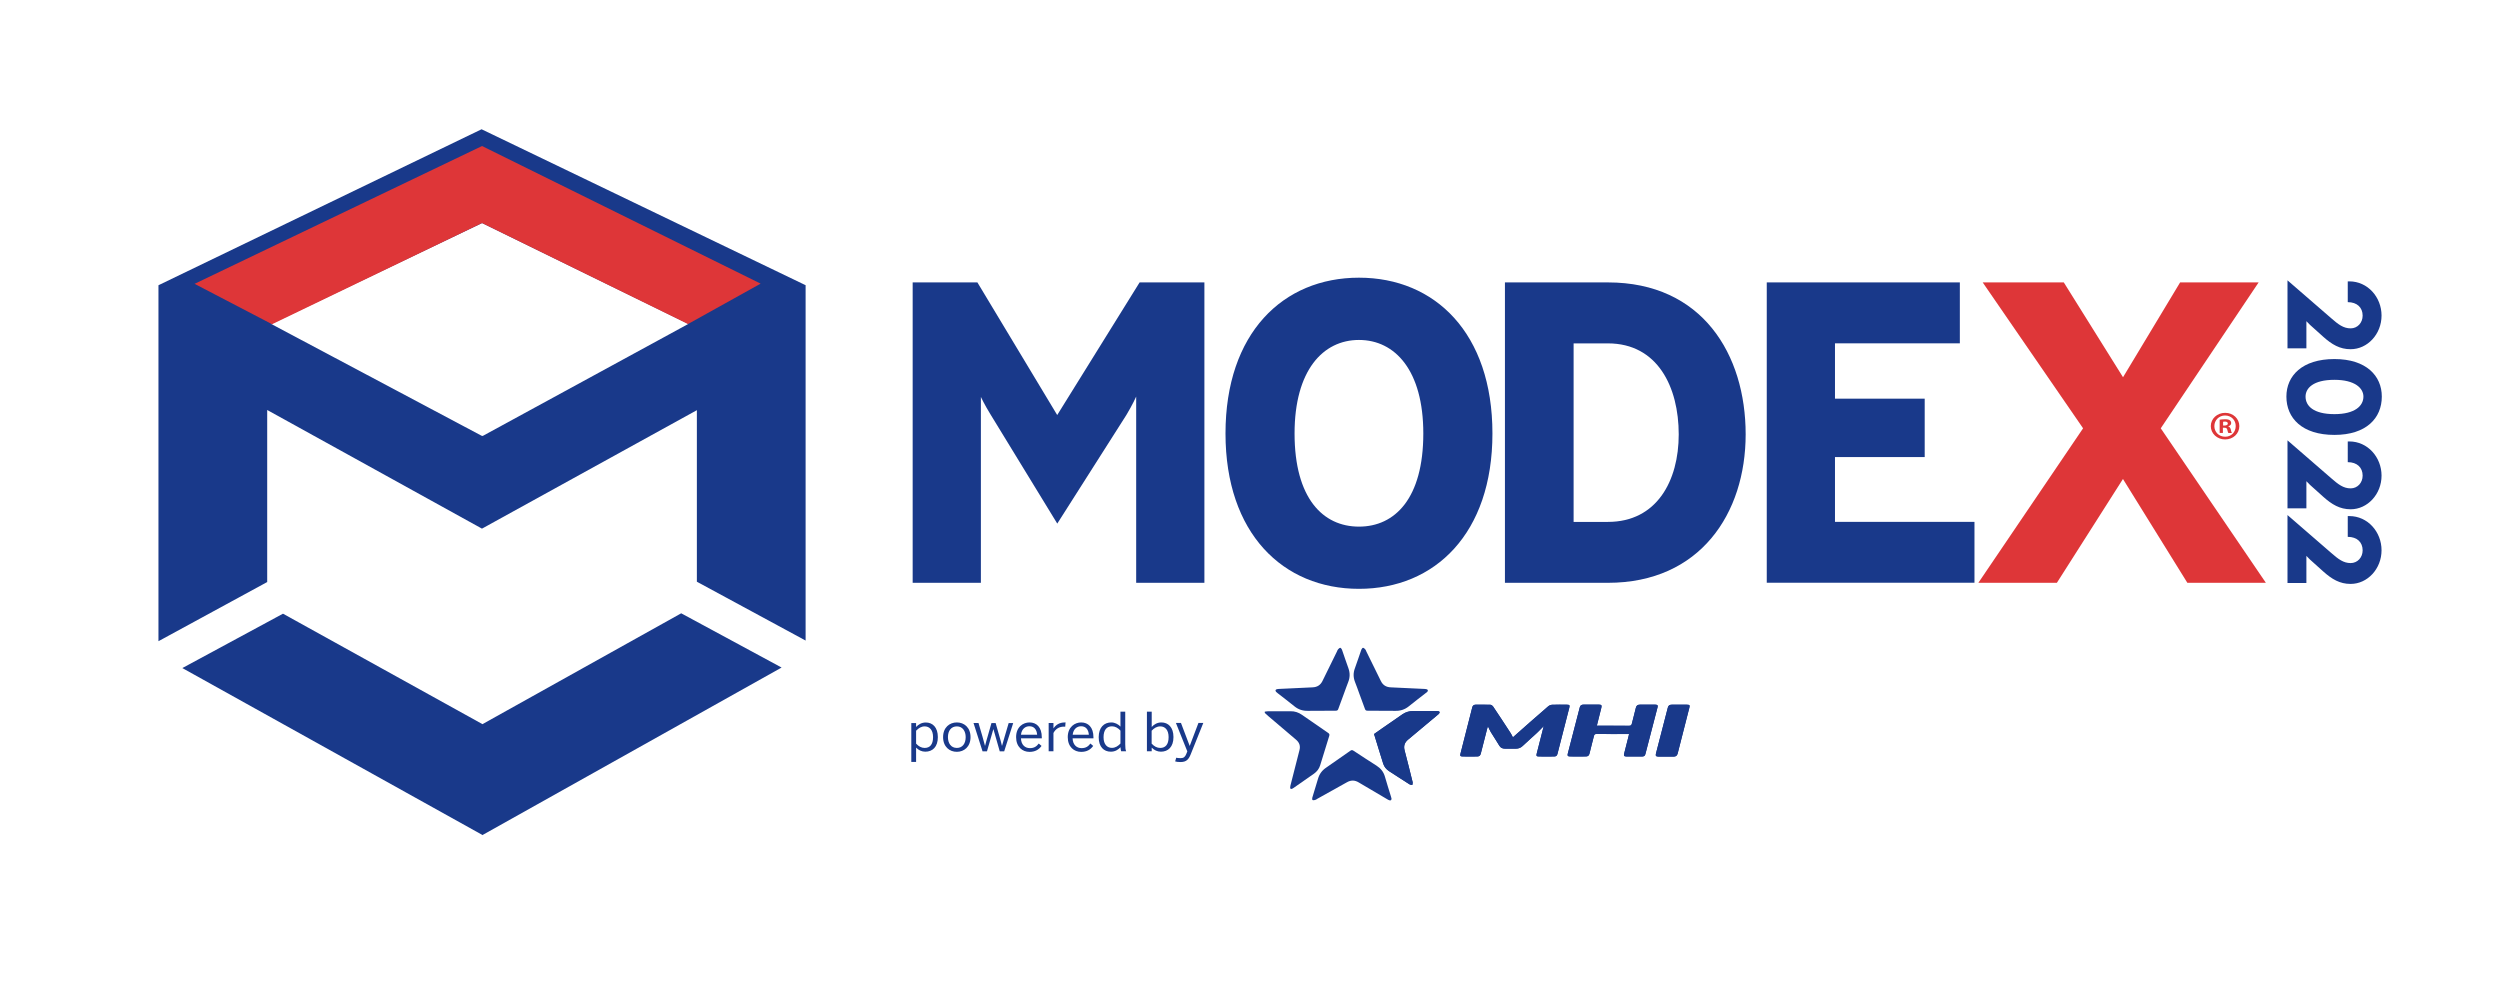
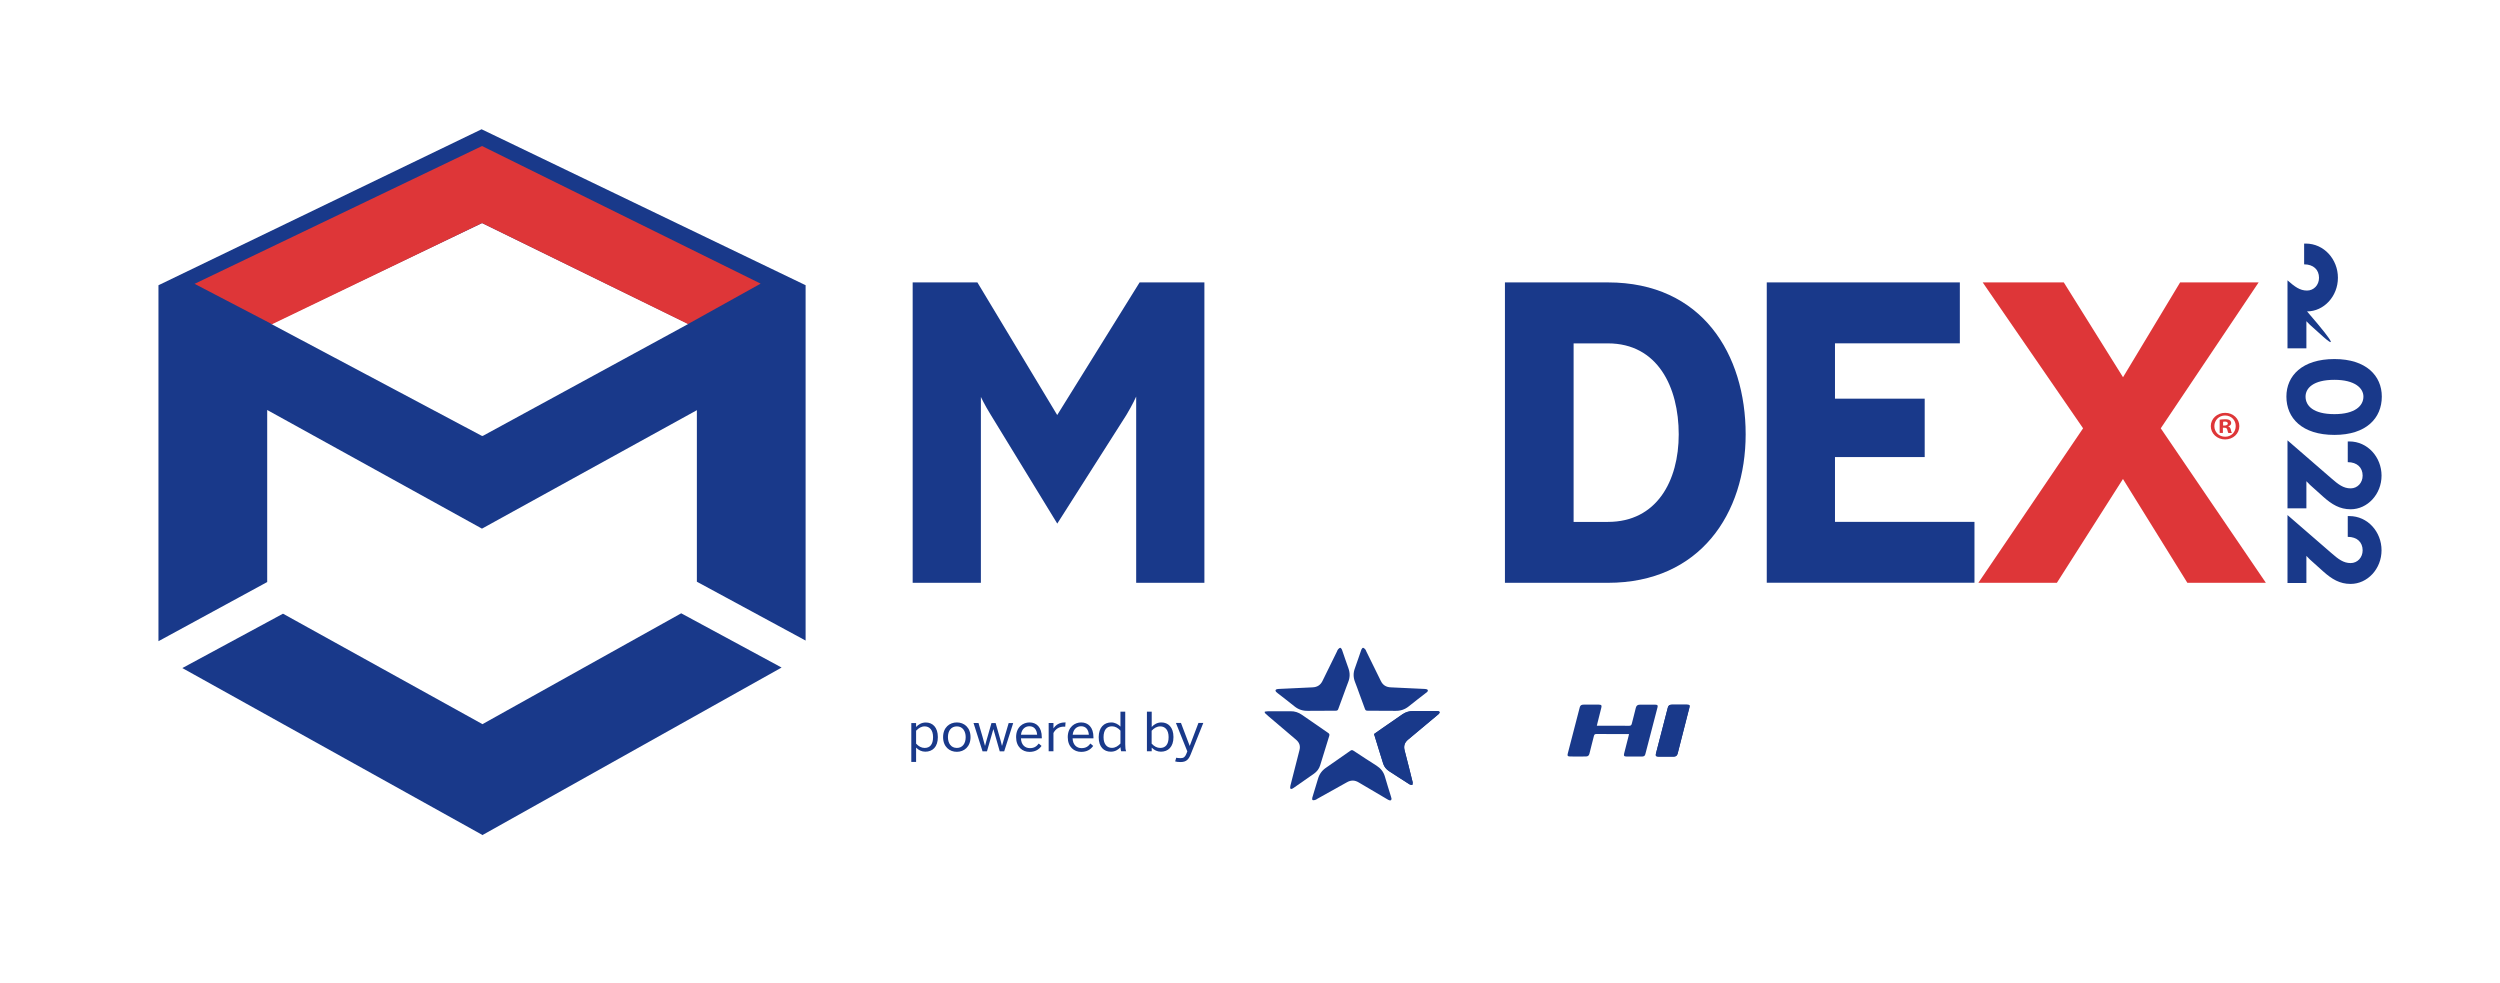
<svg xmlns="http://www.w3.org/2000/svg" version="1.1" id="Layer_1" x="0px" y="0px" viewBox="0 0 386.23 151.81" style="enable-background:new 0 0 386.23 151.81;" xml:space="preserve">
  <style type="text/css">
	.st0{fill:#19398A;}
	.st1{fill:#DE3638;}
</style>
  <path class="st0" d="M42.16,50.19l0.01-0.01l-0.28-0.14l32.59-15.58l31.87,15.58L74.56,67.36l-0.11-0.05l-0.01,0.01v0.02  L42.16,50.19z M74.4,19.97L24.58,44.02l-0.06,0.03l-0.02-0.01l0.02,0.02l-0.02,0l-0.02,0.01v54.99l16.8-9.14V63.34l33.18,18.33  l33.18-18.29l0.02-0.03v26.52l16.8,9.09v-54.9L124.33,44L74.4,19.97z" />
  <polygon class="st1" points="42.03,50.09 30.06,43.85 74.47,22.56 117.51,43.82 106.29,50.06 74.47,34.46 " />
  <polygon class="st0" points="120.75,103.13 105.24,94.75 74.51,111.89 74.51,111.86 43.72,94.81 28.17,103.21 74.5,128.98   74.5,129.03 " />
  <path class="st0" d="M175.53,90.04V61.27c0,0-0.6,1.33-1.52,2.85l-10.67,16.77l-10.34-16.91c-0.86-1.39-1.46-2.65-1.46-2.65v28.71  h-10.54V43.63H151l12.33,20.49l12.73-20.49h10.01v46.41H175.53z" />
-   <path class="st0" d="M209.95,90.97c-11.73,0-20.62-8.55-20.62-24c0-15.51,8.89-24.07,20.62-24.07c11.73,0,20.62,8.55,20.62,24.07  C230.57,82.42,221.68,90.97,209.95,90.97z M209.95,52.52c-5.57,0-9.95,4.71-9.95,14.45c0,10.01,4.38,14.39,9.95,14.39  c5.57,0,9.94-4.38,9.94-14.39C219.89,57.22,215.52,52.52,209.95,52.52z" />
  <path class="st0" d="M248.41,90.04H232.5V43.63h15.91c14.59,0,21.28,11.14,21.28,23.47C269.69,79.3,262.66,90.04,248.41,90.04z   M248.41,53.05h-5.3v27.58h5.3c7.56,0,10.94-6.36,10.94-13.52C259.35,59.81,256.1,53.05,248.41,53.05z" />
  <path class="st0" d="M272.95,90.04V43.63h29.83v9.41h-19.29v8.55h13.86v9.02h-13.86v10.01h21.55v9.41H272.95z" />
  <path class="st1" d="M337.93,90.04L327.98,74l-10.21,16.04h-12.13l16.18-23.87l-15.51-22.54h12.53l9.15,14.65l8.82-14.65h12.13  l-15.12,22.54l16.24,23.87H337.93z" />
  <path class="st1" d="M343.44,65.74h0.24c0.27,0,0.5-0.09,0.5-0.3c0-0.19-0.14-0.31-0.46-0.31c-0.13,0-0.22,0.01-0.27,0.03V65.74z   M343.42,66.88h-0.5v-2.04c0.2-0.03,0.47-0.07,0.82-0.07c0.4,0,0.59,0.06,0.75,0.16c0.12,0.09,0.21,0.25,0.21,0.44  c0,0.24-0.19,0.41-0.44,0.49v0.03c0.21,0.06,0.32,0.22,0.39,0.5c0.07,0.31,0.1,0.44,0.16,0.5h-0.54c-0.07-0.07-0.1-0.25-0.17-0.49  c-0.04-0.22-0.17-0.32-0.45-0.32h-0.23V66.88z M343.75,64.19c-0.94,0-1.65,0.74-1.65,1.64c0,0.91,0.7,1.64,1.67,1.64  c0.94,0.01,1.63-0.72,1.63-1.64C345.41,64.92,344.72,64.19,343.75,64.19L343.75,64.19z M343.78,63.78c1.23,0,2.18,0.91,2.18,2.05  c0,1.16-0.95,2.06-2.2,2.06c-1.22,0-2.21-0.9-2.21-2.06c0-1.14,0.98-2.05,2.21-2.05H343.78z" />
-   <path class="st0" d="M358.95,52.05l-2.06-1.85c-0.33-0.31-0.51-0.54-0.57-0.58v4.19h-2.92v-10.5l6.74,5.84  c1.13,0.99,1.91,1.58,3.02,1.58c1.05,0,1.85-0.86,1.85-1.97c0-1.25-0.86-2.08-2.3-2.08v-3.21h0.25c2.82,0,4.97,2.43,4.97,5.28  c0,2.88-2.18,5.2-4.77,5.2C361.48,53.96,360.24,53.2,358.95,52.05z" />
+   <path class="st0" d="M358.95,52.05l-2.06-1.85c-0.33-0.31-0.51-0.54-0.57-0.58v4.19h-2.92v-10.5c1.13,0.99,1.91,1.58,3.02,1.58c1.05,0,1.85-0.86,1.85-1.97c0-1.25-0.86-2.08-2.3-2.08v-3.21h0.25c2.82,0,4.97,2.43,4.97,5.28  c0,2.88-2.18,5.2-4.77,5.2C361.48,53.96,360.24,53.2,358.95,52.05z" />
  <path class="st0" d="M353.23,61.27c0-3.21,2.43-5.8,7.42-5.8c4.91,0,7.32,2.59,7.32,5.8c0,3.33-2.4,5.92-7.32,5.92  C355.66,67.19,353.23,64.6,353.23,61.27z M365.13,61.27c0-1.29-1.3-2.59-4.48-2.59c-3.29,0-4.46,1.3-4.46,2.59  c0,1.42,1.19,2.71,4.46,2.71C363.84,63.98,365.13,62.69,365.13,61.27z" />
  <path class="st0" d="M358.95,76.77l-2.06-1.85c-0.33-0.31-0.51-0.54-0.57-0.58v4.19h-2.92v-10.5l6.74,5.84  c1.13,0.99,1.91,1.58,3.02,1.58c1.05,0,1.85-0.86,1.85-1.97c0-1.25-0.86-2.08-2.3-2.08V68.2h0.25c2.82,0,4.97,2.43,4.97,5.28  c0,2.88-2.18,5.2-4.77,5.2C361.48,78.68,360.24,77.92,358.95,76.77z" />
  <path class="st0" d="M358.95,88.31l-2.06-1.85c-0.33-0.31-0.51-0.54-0.57-0.58v4.19h-2.92v-10.5l6.74,5.84  c1.13,0.99,1.91,1.58,3.02,1.58c1.05,0,1.85-0.86,1.85-1.97c0-1.25-0.86-2.08-2.3-2.08v-3.21h0.25c2.82,0,4.97,2.43,4.97,5.28  c0,2.88-2.18,5.2-4.77,5.2C361.48,90.22,360.24,89.46,358.95,88.31z" />
  <g>
    <path class="st0" d="M214.98,123.38c-0.02-0.09-0.05-0.21-0.09-0.33c-0.31-1.02-0.64-2.04-0.93-3.06   c-0.21-0.74-0.65-1.29-1.31-1.71c-1.19-0.75-2.36-1.52-3.53-2.29c-0.19-0.13-0.32-0.14-0.51,0c-0.71,0.51-1.44,1.01-2.16,1.51   c-0.52,0.36-1.03,0.73-1.55,1.08c-0.65,0.43-1.07,1-1.28,1.74c-0.28,0.97-0.59,1.94-0.88,2.91c-0.04,0.12-0.03,0.33,0.04,0.37   c0.11,0.06,0.29,0.02,0.42-0.02c0.11-0.02,0.21-0.11,0.31-0.17c1.53-0.85,3.05-1.69,4.57-2.55c0.63-0.36,1.22-0.35,1.83,0.02   c1.45,0.86,2.9,1.71,4.36,2.57c0.13,0.08,0.25,0.15,0.38,0.19C214.85,123.7,214.98,123.63,214.98,123.38 M212.28,113.4   c0.48,1.54,0.93,3.07,1.42,4.59c0.15,0.47,0.47,0.86,0.9,1.14c1.04,0.69,2.09,1.36,3.15,2.03c0.12,0.08,0.29,0.08,0.44,0.11   c0.02-0.14,0.08-0.31,0.05-0.44c-0.41-1.64-0.81-3.28-1.24-4.91c-0.18-0.69,0.01-1.23,0.56-1.68c1.51-1.25,3.01-2.51,4.51-3.77   c0.09-0.07,0.19-0.15,0.26-0.24c0.13-0.18,0.11-0.32-0.14-0.37c-0.11-0.02-0.22-0.02-0.33-0.02c-1.17-0.01-2.33-0.01-3.51,0   c-0.61,0-1.17,0.16-1.67,0.5c-1.04,0.72-2.07,1.43-3.11,2.15C213.14,112.8,212.72,113.1,212.28,113.4" />
    <path class="st0" d="M195.41,109.94c0.2-0.02,0.39-0.06,0.59-0.06c1.12-0.01,2.25,0,3.37,0c0.67-0.01,1.25,0.19,1.78,0.56   c1.35,0.94,2.69,1.87,4.04,2.79c0.19,0.13,0.23,0.24,0.17,0.45c-0.47,1.51-0.92,3.03-1.4,4.54c-0.16,0.53-0.49,0.97-0.95,1.3   c-1.05,0.74-2.1,1.46-3.15,2.2c-0.06,0.04-0.13,0.09-0.2,0.12c-0.23,0.11-0.34,0.05-0.34-0.19c0-0.09,0.02-0.19,0.04-0.28   c0.46-1.83,0.93-3.66,1.4-5.49c0.17-0.65-0.02-1.17-0.54-1.61c-1.43-1.21-2.85-2.42-4.27-3.63c-0.19-0.16-0.37-0.33-0.55-0.5   V109.94z" />
    <path class="st0" d="M212.28,113.4c0.43-0.3,0.86-0.6,1.29-0.9c1.03-0.72,2.07-1.43,3.11-2.15c0.5-0.34,1.06-0.5,1.67-0.5   c1.17-0.01,2.34-0.01,3.51,0c0.11,0,0.22,0,0.33,0.02c0.25,0.05,0.27,0.19,0.14,0.37c-0.07,0.09-0.16,0.17-0.26,0.24   c-1.5,1.26-3,2.52-4.51,3.77c-0.56,0.45-0.75,0.99-0.56,1.68c0.43,1.63,0.84,3.27,1.24,4.91c0.03,0.13-0.03,0.3-0.05,0.44   c-0.15-0.03-0.33-0.03-0.44-0.11c-1.06-0.67-2.11-1.35-3.15-2.03c-0.43-0.28-0.75-0.68-0.9-1.14   C213.21,116.47,212.76,114.94,212.28,113.4" />
    <path class="st0" d="M197.14,106.88c-0.15-0.21-0.09-0.34,0.11-0.4c0.13-0.04,0.28-0.04,0.42-0.05c1.7-0.09,3.41-0.17,5.11-0.24   c0.72-0.03,1.22-0.35,1.53-0.98c0.74-1.53,1.5-3.05,2.25-4.58c0.05-0.11,0.08-0.23,0.16-0.31c0.09-0.1,0.22-0.23,0.34-0.24   c0.08-0.01,0.21,0.17,0.26,0.28c0.34,0.96,0.65,1.93,1,2.88c0.26,0.72,0.25,1.42-0.03,2.13c-0.23,0.57-0.42,1.15-0.64,1.73   c-0.3,0.8-0.6,1.6-0.89,2.42c-0.07,0.22-0.18,0.28-0.42,0.28c-1.42,0-2.84,0-4.26,0.02c-0.8,0.02-1.49-0.2-2.1-0.7   c-0.85-0.69-1.72-1.35-2.58-2.02C197.3,107.02,197.21,106.94,197.14,106.88" />
    <path class="st0" d="M220.51,106.88c0.15-0.21,0.09-0.34-0.11-0.4c-0.13-0.04-0.28-0.04-0.43-0.05c-1.7-0.09-3.41-0.17-5.11-0.24   c-0.72-0.03-1.22-0.35-1.53-0.98c-0.74-1.53-1.5-3.05-2.25-4.58c-0.05-0.11-0.08-0.23-0.16-0.31c-0.09-0.1-0.22-0.23-0.34-0.24   c-0.08-0.01-0.22,0.17-0.26,0.28c-0.34,0.96-0.65,1.93-1,2.88c-0.27,0.72-0.26,1.42,0.02,2.13c0.23,0.57,0.43,1.15,0.64,1.73   c0.3,0.8,0.6,1.6,0.89,2.42c0.07,0.22,0.19,0.28,0.42,0.28c1.42,0,2.84,0,4.26,0.02c0.8,0.02,1.48-0.2,2.1-0.7   c0.85-0.69,1.72-1.35,2.58-2.02C220.34,107.02,220.44,106.94,220.51,106.88" />
-     <path class="st0" d="M233.73,113.91c-0.11-0.21-0.2-0.43-0.34-0.63c-0.91-1.4-1.82-2.79-2.75-4.17c-0.08-0.11-0.26-0.22-0.4-0.23   c-0.76-0.02-1.52-0.01-2.28-0.01c-0.27,0.01-0.44,0.13-0.51,0.4c-0.6,2.38-1.21,4.77-1.82,7.15c-0.09,0.34-0.03,0.45,0.32,0.45   c0.76,0.02,1.53,0.01,2.28,0c0.29,0,0.45-0.13,0.53-0.42c0.32-1.3,0.65-2.58,0.99-3.87c0.03-0.12,0.07-0.23,0.12-0.38   c0.17,0.34,0.28,0.64,0.45,0.91c0.42,0.7,0.88,1.36,1.29,2.06c0.2,0.35,0.49,0.49,0.88,0.49c0.57,0,1.15,0,1.72,0   c0.39,0,0.72-0.13,1.01-0.4c0.73-0.69,1.49-1.35,2.22-2.03c0.35-0.33,0.67-0.68,1.05-1.06c-0.38,1.45-0.73,2.84-1.08,4.23   c-0.1,0.36-0.05,0.47,0.33,0.47c0.79,0.02,1.59,0.01,2.38,0c0.26,0,0.43-0.12,0.49-0.4c0.6-2.38,1.22-4.77,1.83-7.14   c0.09-0.38,0.04-0.46-0.37-0.46c-0.76-0.01-1.52-0.02-2.28,0.01c-0.21,0.01-0.45,0.11-0.61,0.24c-0.94,0.8-1.86,1.61-2.79,2.43   C235.51,112.33,234.63,113.12,233.73,113.91" />
    <path class="st0" d="M246.7,112.11c0.04-0.16,0.06-0.27,0.09-0.38c0.2-0.8,0.41-1.6,0.6-2.39c0.09-0.37,0.02-0.47-0.38-0.48   c-0.78,0-1.56,0-2.35,0c-0.31,0-0.52,0.09-0.6,0.41c-0.61,2.38-1.23,4.76-1.85,7.14c-0.09,0.34-0.02,0.45,0.33,0.46   c0.83,0.02,1.65,0.01,2.48,0c0.29,0,0.47-0.14,0.54-0.45c0.21-0.91,0.47-1.82,0.69-2.73c0.06-0.23,0.17-0.3,0.41-0.29   c1.55,0.01,3.11,0.01,4.66,0.01h0.35c-0.03,0.14-0.05,0.23-0.07,0.32c-0.23,0.89-0.45,1.78-0.68,2.67   c-0.09,0.36-0.02,0.47,0.36,0.48c0.81,0.01,1.61,0.01,2.41,0c0.25,0,0.44-0.09,0.5-0.36c0.62-2.41,1.25-4.82,1.88-7.23   c0.08-0.32,0.02-0.41-0.33-0.42c-0.8,0-1.61,0-2.41,0c-0.35,0-0.53,0.16-0.61,0.49c-0.19,0.82-0.42,1.63-0.62,2.45   c-0.06,0.24-0.17,0.32-0.43,0.32c-1.54-0.02-3.08-0.01-4.63-0.01H246.7z" />
    <path class="st0" d="M257.41,116.89h1.16c0.34,0,0.53-0.14,0.62-0.48c0.59-2.36,1.2-4.73,1.81-7.09c0.09-0.37,0.04-0.45-0.38-0.45   c-0.78-0.01-1.57,0-2.35,0c-0.33,0-0.52,0.12-0.6,0.45c-0.6,2.36-1.22,4.72-1.83,7.08c-0.09,0.37-0.02,0.47,0.39,0.49   C256.61,116.9,257.01,116.89,257.41,116.89" />
-     <path class="st0" d="M233.73,113.91c0.9-0.79,1.78-1.58,2.67-2.36c0.92-0.81,1.85-1.63,2.79-2.43c0.16-0.14,0.4-0.23,0.61-0.24   c0.76-0.03,1.52-0.02,2.28-0.01c0.41,0,0.46,0.08,0.37,0.46c-0.61,2.38-1.23,4.76-1.83,7.14c-0.07,0.28-0.23,0.4-0.49,0.4   c-0.8,0.01-1.59,0.02-2.38,0c-0.37,0-0.42-0.11-0.33-0.47c0.35-1.39,0.71-2.78,1.08-4.23c-0.38,0.38-0.7,0.74-1.05,1.06   c-0.74,0.68-1.49,1.34-2.22,2.03c-0.29,0.27-0.62,0.4-1.01,0.4c-0.58,0-1.15,0-1.72,0c-0.39,0-0.68-0.13-0.88-0.49   c-0.41-0.7-0.87-1.37-1.29-2.06c-0.17-0.27-0.28-0.56-0.45-0.91c-0.04,0.15-0.09,0.26-0.12,0.38c-0.34,1.28-0.67,2.57-0.99,3.87   c-0.08,0.28-0.24,0.41-0.53,0.42c-0.76,0.01-1.52,0.02-2.28,0c-0.35-0.01-0.41-0.11-0.32-0.45c0.61-2.38,1.21-4.77,1.82-7.15   c0.07-0.27,0.24-0.4,0.51-0.4c0.76,0,1.53-0.02,2.28,0.01c0.14,0.01,0.32,0.12,0.4,0.23c0.93,1.38,1.84,2.77,2.75,4.17   C233.52,113.48,233.62,113.71,233.73,113.91" />
-     <path class="st0" d="M246.7,112.11h0.35c1.54,0,3.09,0,4.63,0.01c0.26,0,0.37-0.08,0.43-0.32c0.2-0.82,0.43-1.63,0.62-2.45   c0.08-0.34,0.26-0.49,0.61-0.49c0.8,0,1.61,0,2.41,0c0.34,0.01,0.41,0.1,0.33,0.42c-0.62,2.41-1.25,4.82-1.88,7.23   c-0.06,0.27-0.25,0.36-0.5,0.36c-0.8,0.01-1.61,0.01-2.41,0c-0.38-0.01-0.45-0.12-0.36-0.48c0.23-0.89,0.45-1.78,0.68-2.67   c0.02-0.09,0.04-0.18,0.07-0.32h-0.35c-1.56,0-3.11,0.01-4.66-0.01c-0.23,0-0.35,0.06-0.41,0.29c-0.22,0.91-0.48,1.82-0.69,2.73   c-0.07,0.31-0.25,0.45-0.54,0.45c-0.83,0.01-1.65,0.02-2.48,0c-0.35-0.01-0.42-0.12-0.33-0.46c0.62-2.38,1.24-4.76,1.85-7.14   c0.09-0.32,0.3-0.41,0.6-0.41c0.78,0,1.56,0,2.35,0c0.39,0,0.47,0.1,0.38,0.48c-0.2,0.8-0.4,1.6-0.6,2.39   C246.76,111.85,246.74,111.96,246.7,112.11" />
    <path class="st0" d="M257.41,116.89c-0.4,0-0.79,0.01-1.19,0c-0.41-0.02-0.48-0.12-0.39-0.49c0.61-2.36,1.23-4.71,1.83-7.08   c0.09-0.34,0.28-0.45,0.6-0.45c0.78,0,1.56-0.01,2.35,0c0.41,0,0.47,0.08,0.38,0.45c-0.61,2.36-1.21,4.73-1.81,7.09   c-0.09,0.34-0.28,0.48-0.62,0.48H257.41z" />
    <path class="st0" d="M144.15,113.88c0-1.12-0.56-1.66-1.29-1.66c-0.53,0-0.95,0.27-1.33,0.67v2c0.4,0.43,0.84,0.66,1.32,0.66   C143.65,115.55,144.15,115.04,144.15,113.88 M140.79,117.72v-6.01h0.74v0.6c0.34-0.36,0.82-0.69,1.5-0.69   c1.05,0,1.86,0.74,1.86,2.26c0,1.52-0.82,2.25-1.94,2.25c-0.56,0-1.04-0.24-1.42-0.63v2.21H140.79z" />
    <path class="st0" d="M149.19,113.88c0-0.91-0.46-1.66-1.36-1.66c-0.88,0-1.38,0.68-1.38,1.66c0,0.92,0.45,1.67,1.38,1.67   C148.69,115.55,149.19,114.88,149.19,113.88 M145.7,113.88c0-1.5,1-2.27,2.13-2.27c1.11,0,2.11,0.77,2.11,2.27   c0,1.49-1,2.27-2.11,2.27C146.71,116.16,145.7,115.38,145.7,113.88" />
    <path class="st0" d="M151.79,116.06l-1.39-4.36h0.77l0.6,2.05c0.16,0.54,0.26,0.9,0.4,1.46h0.02c0.15-0.61,0.24-0.92,0.4-1.46   l0.58-2.04h0.65l0.59,2.08c0.16,0.52,0.24,0.85,0.38,1.42h0.02c0.15-0.58,0.24-0.89,0.4-1.4l0.62-2.1h0.7l-1.39,4.36h-0.69   l-0.97-3.41h-0.02l-0.98,3.41H151.79z" />
    <path class="st0" d="M160.23,113.51c-0.06-0.78-0.45-1.31-1.2-1.31c-0.61,0-1.19,0.4-1.3,1.31H160.23z M156.98,113.88   c0-1.59,1.1-2.27,2.07-2.27c1.08,0,1.9,0.73,1.9,2.31v0.15h-3.22c0.03,0.98,0.62,1.51,1.38,1.51c0.66,0,1.03-0.26,1.37-0.71   l0.43,0.37c-0.42,0.58-1,0.92-1.86,0.92C157.96,116.16,156.98,115.4,156.98,113.88" />
    <path class="st0" d="M162.01,116.06v-4.36h0.74v0.81h0.02c0.34-0.5,0.87-0.9,1.76-0.9h0.09l-0.05,0.66   c-0.02-0.01-0.19-0.01-0.22-0.01c-0.72,0-1.27,0.36-1.6,0.98v2.82H162.01z" />
    <path class="st0" d="M168.22,113.51c-0.06-0.78-0.45-1.31-1.2-1.31c-0.61,0-1.19,0.4-1.3,1.31H168.22z M164.96,113.88   c0-1.59,1.11-2.27,2.07-2.27c1.08,0,1.9,0.73,1.9,2.31v0.15h-3.22c0.03,0.98,0.62,1.51,1.38,1.51c0.66,0,1.03-0.26,1.37-0.71   l0.43,0.37c-0.42,0.58-1,0.92-1.86,0.92C165.94,116.16,164.96,115.4,164.96,113.88" />
    <path class="st0" d="M173.1,114.87v-2c-0.4-0.43-0.83-0.66-1.31-0.66c-0.8,0-1.3,0.54-1.3,1.69c0,1.11,0.56,1.64,1.29,1.64   C172.3,115.54,172.72,115.27,173.1,114.87 M169.74,113.89c0-1.52,0.83-2.28,1.94-2.28c0.55,0,1.07,0.27,1.42,0.64v-2.3h0.74v5.04   c0,0.53,0.04,0.85,0.14,1.07h-0.77c-0.05-0.14-0.1-0.4-0.1-0.62c-0.36,0.38-0.82,0.69-1.5,0.69   C170.55,116.13,169.74,115.41,169.74,113.89" />
    <path class="st0" d="M180.54,113.88c0-1.12-0.55-1.66-1.29-1.66c-0.53,0-0.95,0.27-1.33,0.67v2c0.4,0.43,0.84,0.66,1.32,0.66   C180.04,115.55,180.54,115.04,180.54,113.88 M177.93,115.5v0.56h-0.74v-6.11h0.74v2.36c0.34-0.37,0.82-0.7,1.5-0.7   c1.04,0,1.86,0.74,1.86,2.26c0,1.52-0.82,2.26-1.94,2.26C178.79,116.13,178.31,115.89,177.93,115.5" />
    <path class="st0" d="M181.55,117.63l0.17-0.57c0.13,0.03,0.35,0.07,0.67,0.07c0.47,0,0.69-0.19,0.87-0.62l0.17-0.43l-1.76-4.39   h0.78l1.34,3.53h0.02l1.34-3.53h0.75l-1.95,4.86c-0.31,0.77-0.67,1.18-1.56,1.18C182,117.74,181.75,117.69,181.55,117.63" />
  </g>
</svg>